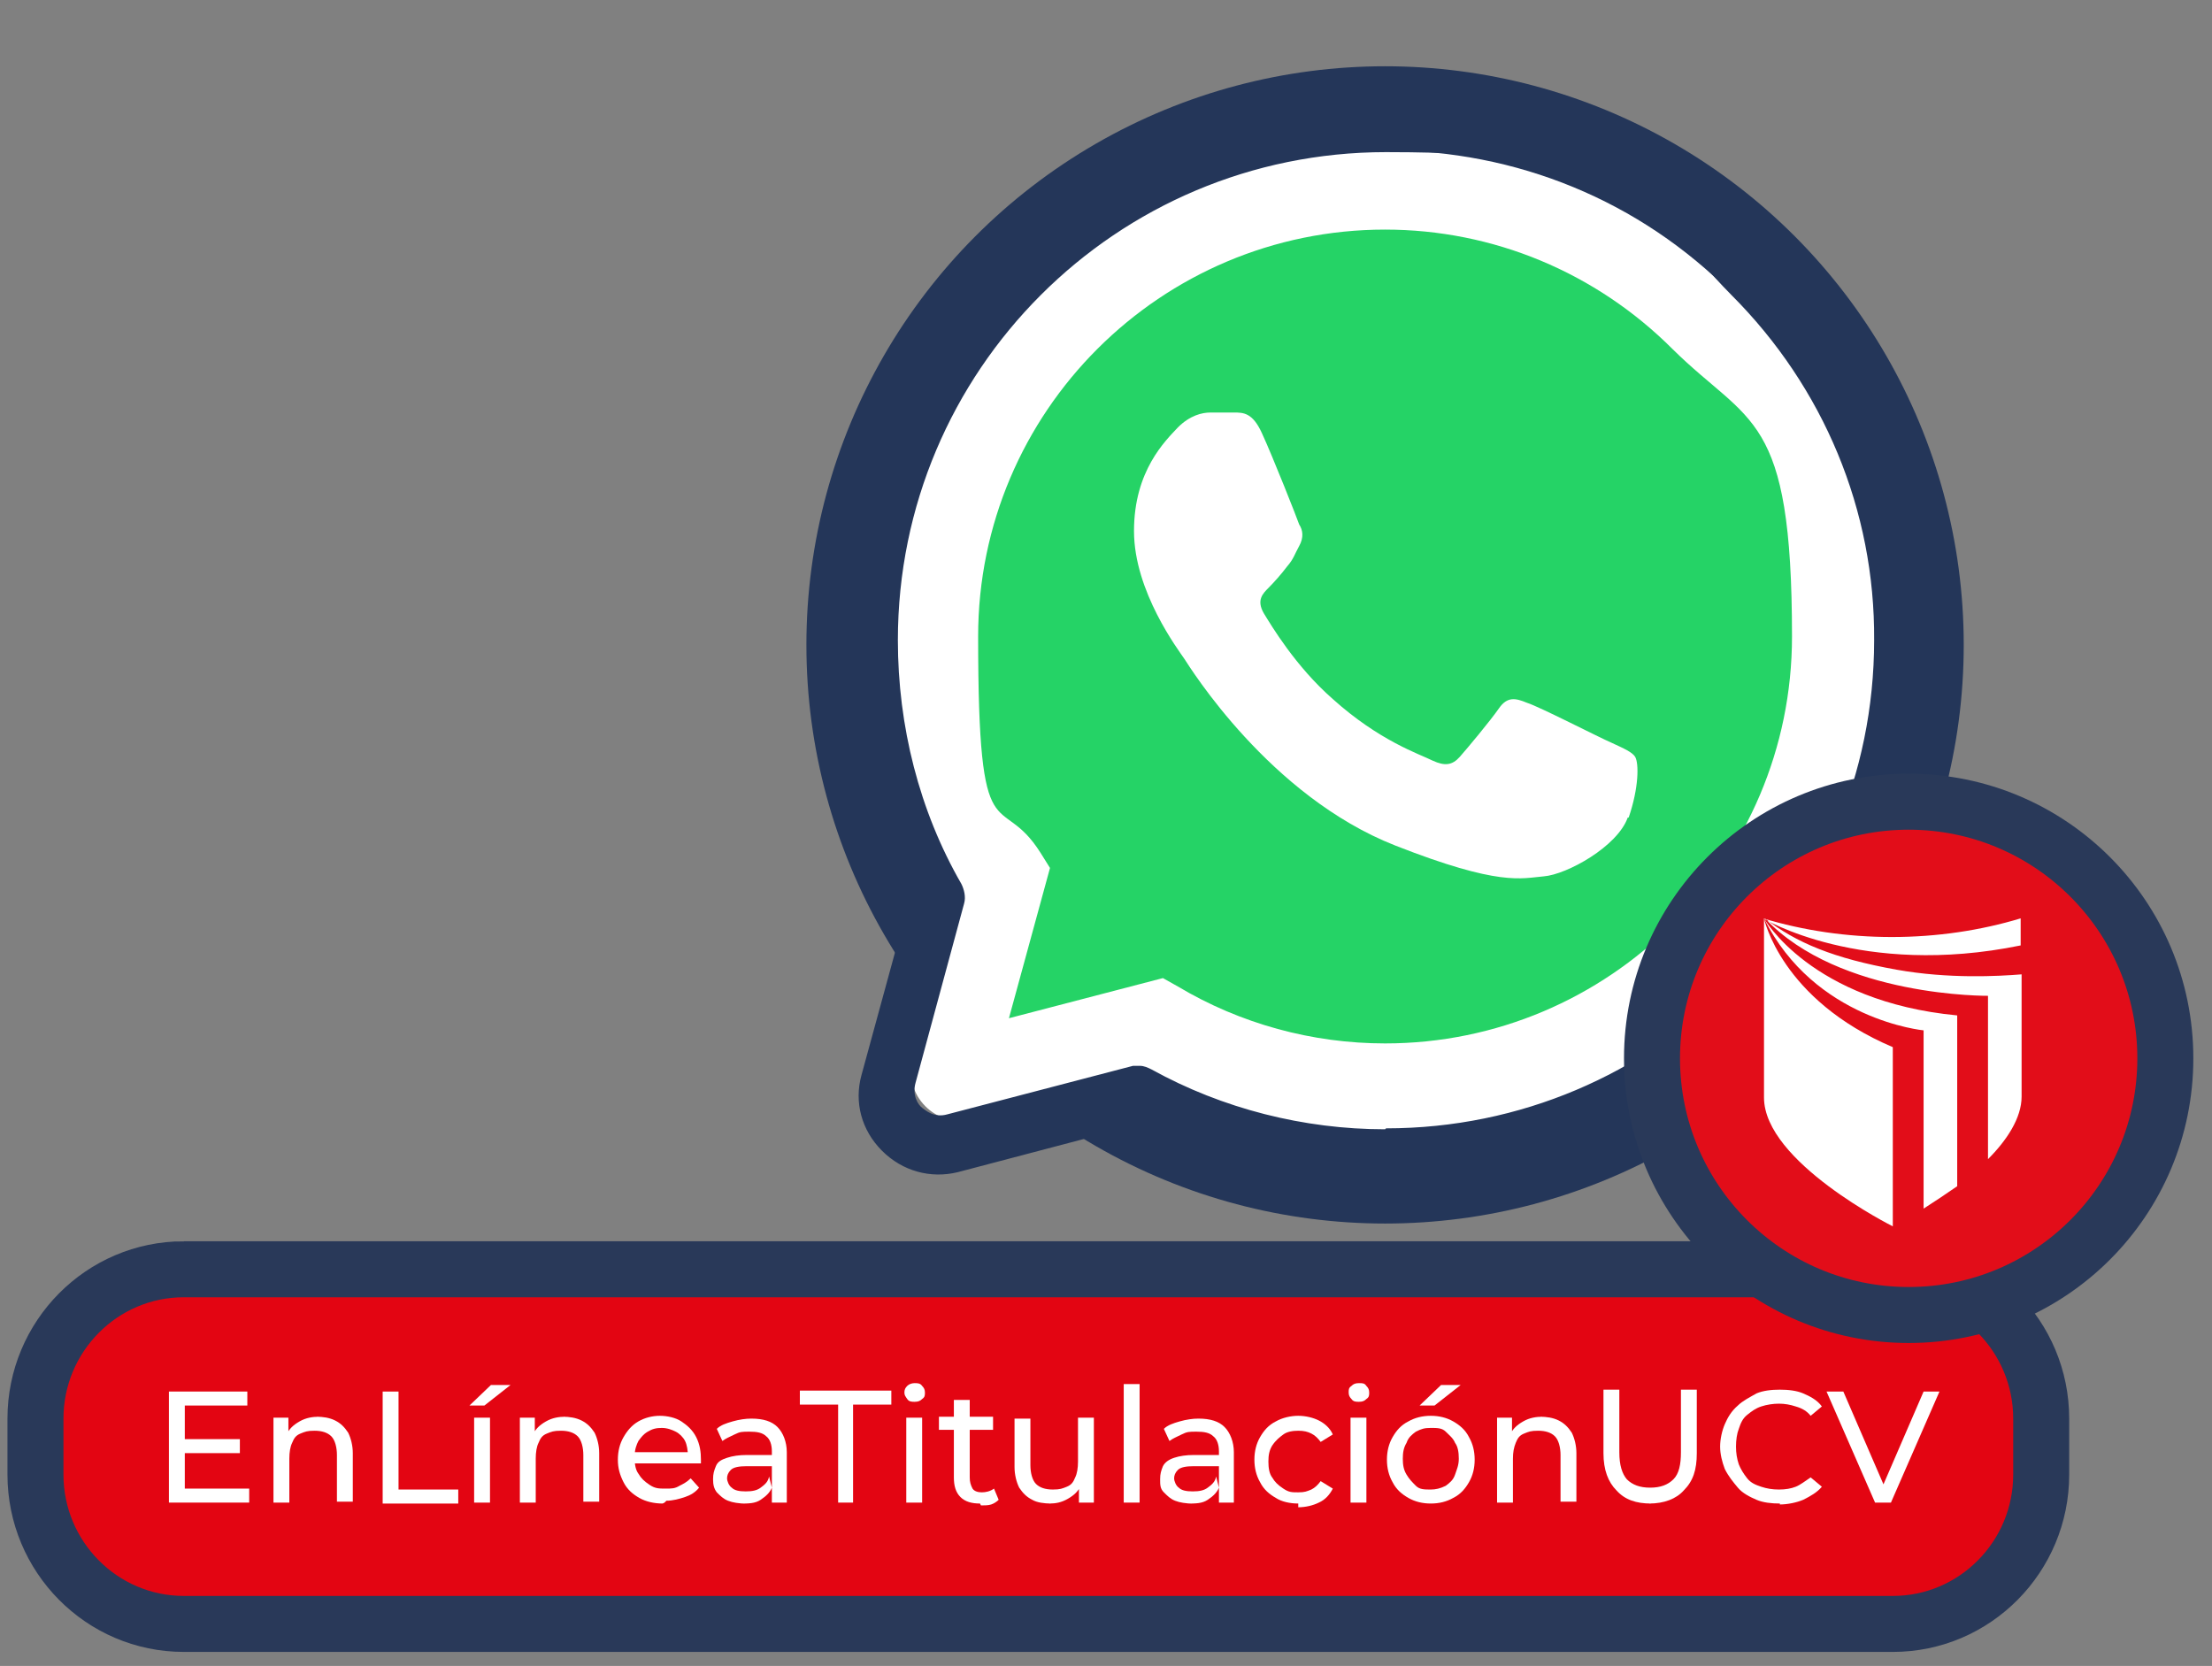
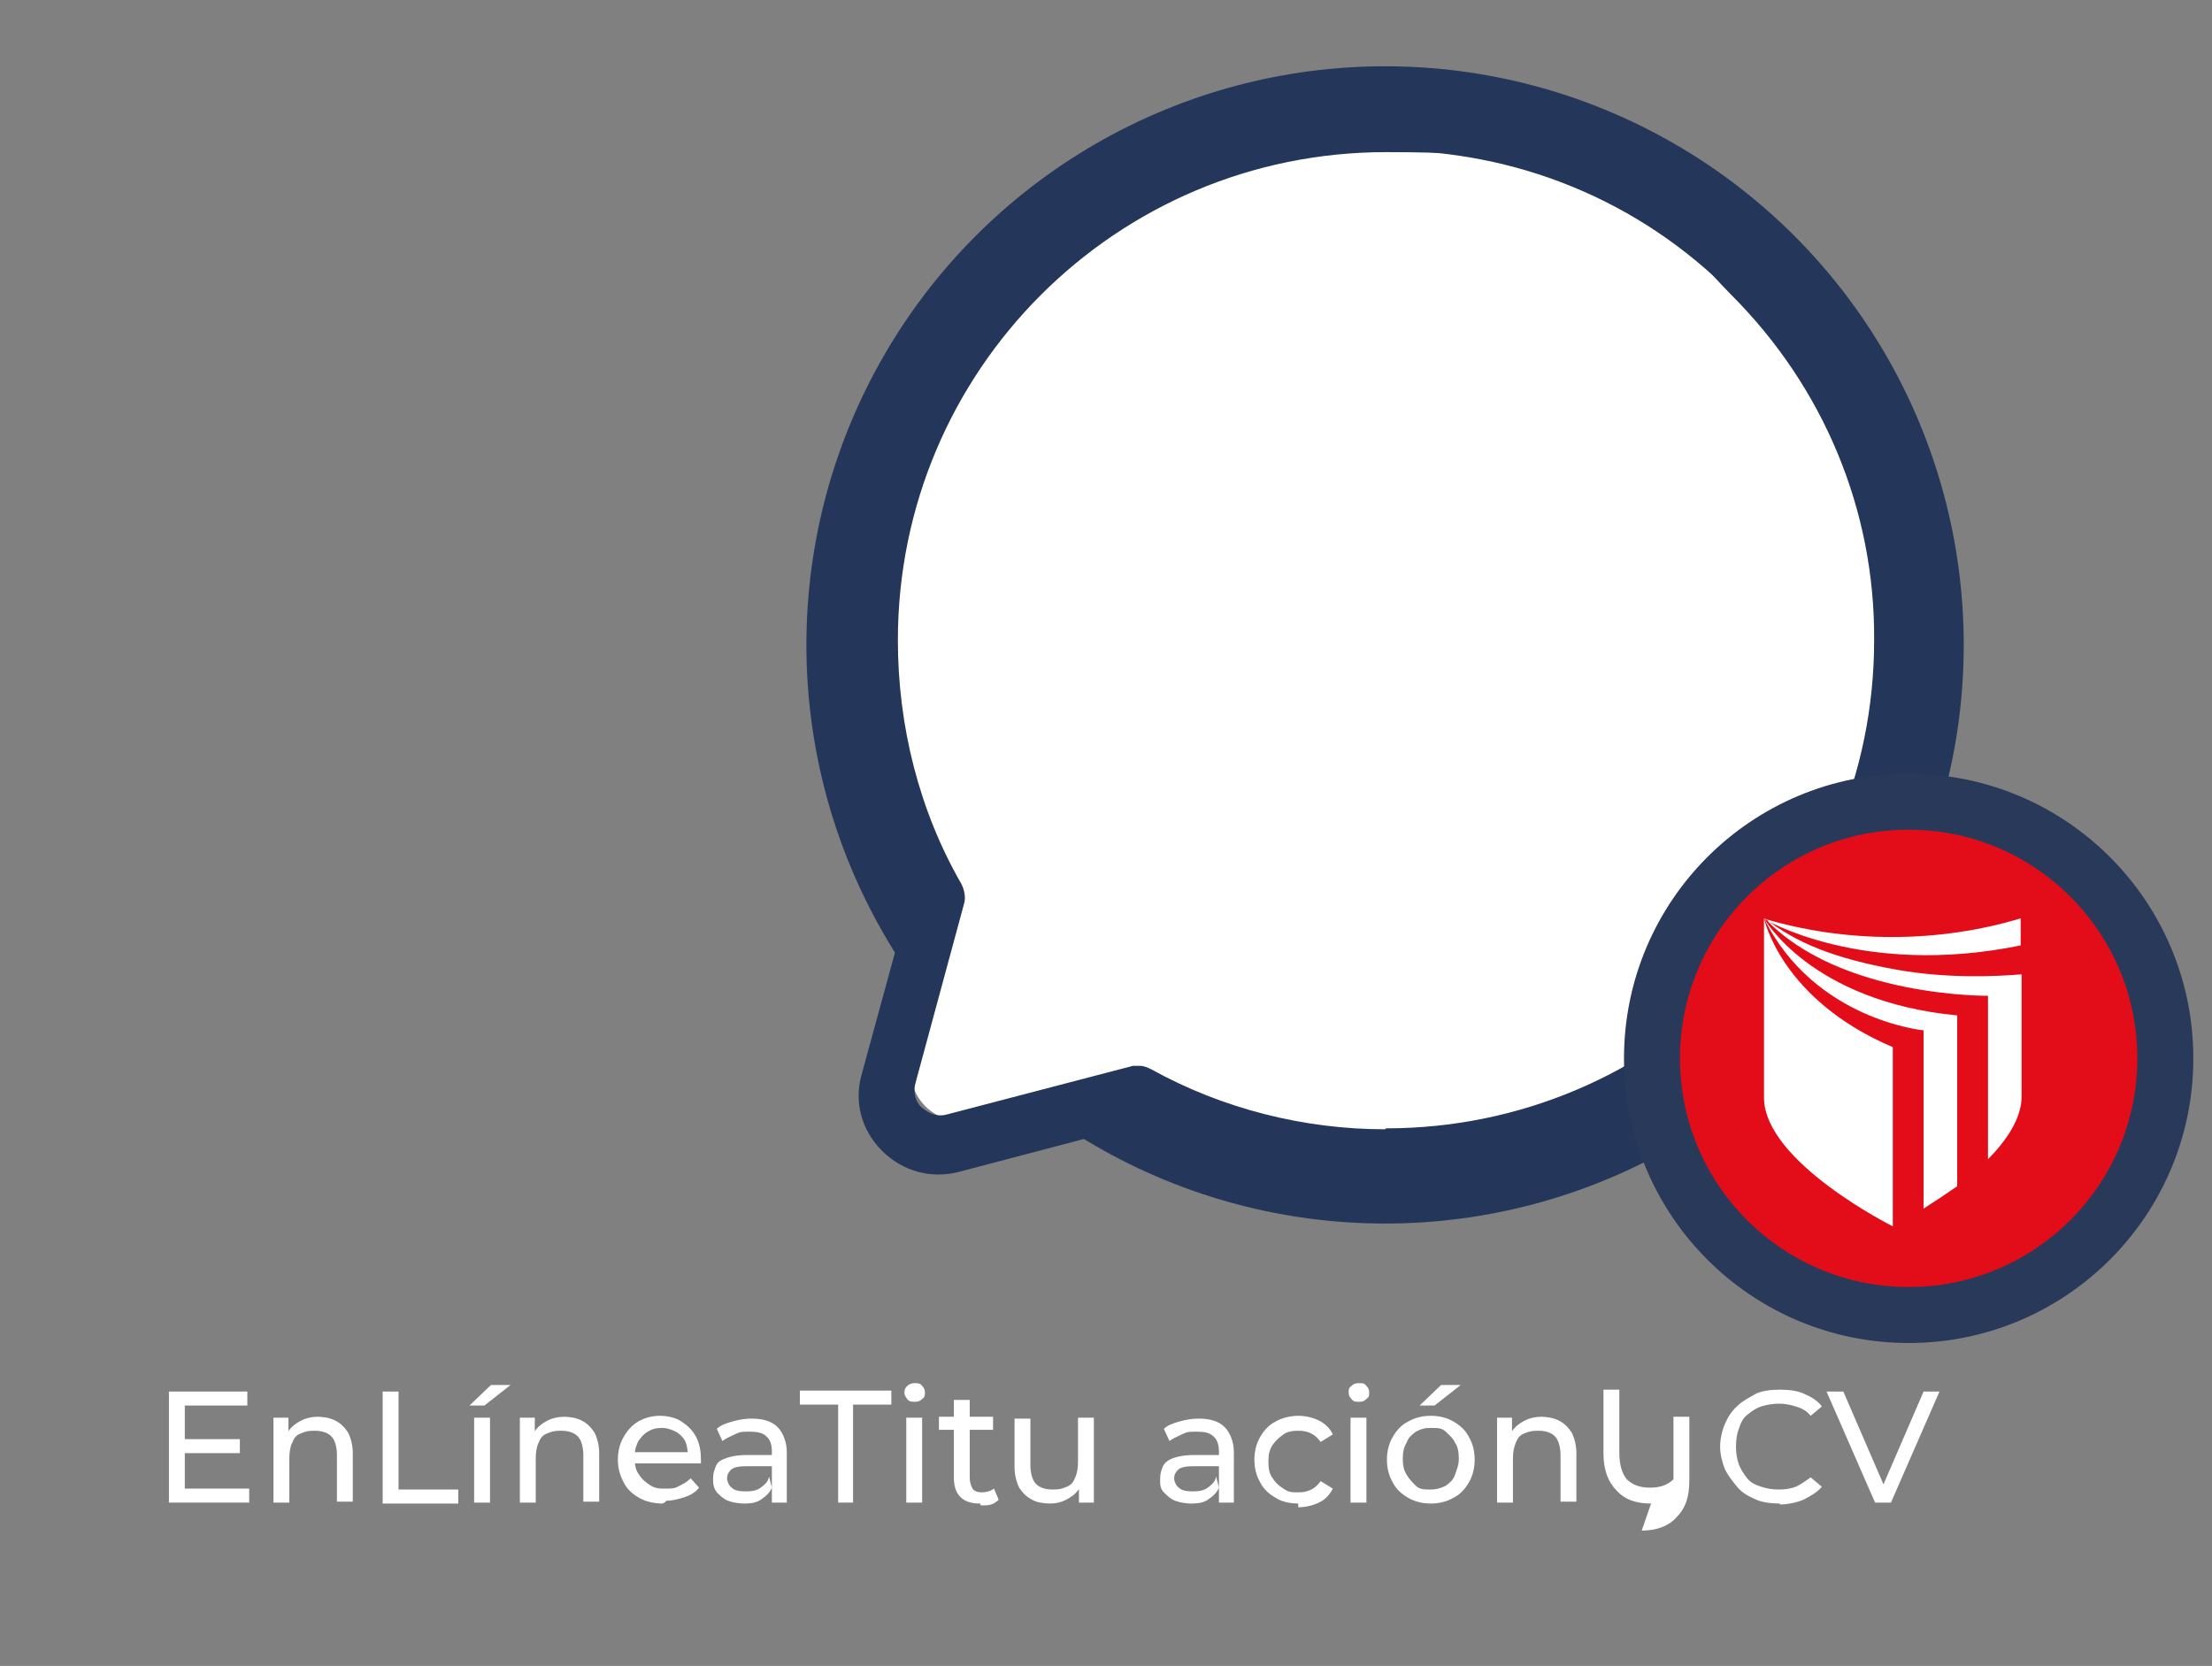
<svg xmlns="http://www.w3.org/2000/svg" id="Capa_1" data-name="Capa 1" version="1.1" viewBox="0 0 237 178.5">
  <rect x="0" y="0" width="237" height="178.5" fill="#808080" stroke="none" />
  <defs>
    <style>
      .cls-1, .cls-2, .cls-3, .cls-4 {
        stroke-width: 0px;
      }

      .cls-1, .cls-3 {
        fill-rule: evenodd;
      }

      .cls-1, .cls-4 {
        fill: #fff;
      }

      .cls-5 {
        fill: #e20d19;
      }

      .cls-5, .cls-6 {
        stroke: #293959;
        stroke-miterlimit: 10;
        stroke-width: 6px;
      }

      .cls-6 {
        fill: #e30512;
      }

      .cls-2 {
        fill: #243659;
      }

      .cls-3 {
        fill: #25d366;
      }
    </style>
  </defs>
  <circle class="cls-2" cx="148.4" cy="69.1" r="62" />
  <path class="cls-4" d="M148.4,121.3c29,0,52.6-23.6,52.6-52.6s-5.4-27.3-15.4-37.2c-9.9-10-23.1-15.4-37.2-15.4-29,0-52.6,23.5-52.6,52.6s2.4,18.3,7,26.3l-5,18.4c-1.1,3.9,2.5,7.6,6.5,6.5l19-5c7.6,4.2,16.2,6.4,25,6.4h0Z" />
  <path class="cls-2" d="M189.8,27.4c-11-11-25.7-17.1-41.4-17.1-32.2,0-58.4,26.2-58.4,58.4s2.4,19.6,7.3,28.2l-5,18.3c-.8,2.9,0,5.9,2.2,8.1s5.2,3,8.1,2.3l19-5c8.3,4.3,17.5,6.6,26.9,6.6,32.2,0,58.4-26.2,58.4-58.4s-6.1-30.2-17.1-41.3h0ZM148.4,121c-8.7,0-17.4-2.2-25-6.4-.4-.2-.8-.4-1.3-.4h-.7l-19.9,5.2c-1.4.4-2.3-.4-2.7-.7s-1.1-1.3-.7-2.7l5.2-19.2c.2-.7,0-1.5-.3-2.1-4.5-7.8-6.8-16.9-6.8-26.1,0-28.9,23.4-52.3,52.3-52.3s27.2,5.4,37,15.3c9.9,9.9,15.4,23.1,15.3,37,0,28.9-23.4,52.3-52.3,52.3h0Z" />
-   <path class="cls-6" d="M19.7,136h183.1c8.8,0,15.9,7.2,15.9,16v6c0,8.8-7.1,16-15.9,16H19.7c-8.8,0-15.9-7.2-15.9-16v-6c0-8.8,7.1-16,15.9-16Z" />
  <g>
    <path class="cls-4" d="M19.8,159.5h6.9v1.5h-8.6v-11.9h8.4v1.5h-6.7v9ZM19.6,154.2h6.1v1.5h-6.1v-1.5Z" />
    <path class="cls-4" d="M33.9,151.8c.7,0,1.4.1,2,.4s1,.7,1.4,1.3c.3.6.5,1.4.5,2.2v5.2h-1.7v-5c0-.8-.2-1.6-.6-2-.4-.4-1-.6-1.8-.6s-1,.1-1.5.3-.7.5-.9,1c-.2.4-.3,1-.3,1.7v4.7h-1.7v-9.1h1.6v2.4l-.2-.6c.3-.6.7-1,1.4-1.4s1.4-.5,2.1-.5h-.2Z" />
    <path class="cls-4" d="M41,161v-11.9h1.7v10.5h6.4v1.5s-8.1,0-8.1,0Z" />
    <path class="cls-4" d="M50.3,150.6l2.3-2.2h2.1l-2.8,2.2s-1.6,0-1.6,0ZM50.8,161v-9.1h1.7v9.1h-1.7Z" />
    <path class="cls-4" d="M60.3,151.8c.7,0,1.4.1,2,.4s1,.7,1.4,1.3c.3.6.5,1.4.5,2.2v5.2h-1.7v-5c0-.8-.2-1.6-.6-2-.4-.4-1-.6-1.8-.6s-1,.1-1.5.3-.7.5-.9,1c-.2.4-.3,1-.3,1.7v4.7h-1.7v-9.1h1.6v2.4l-.2-.6c.3-.6.7-1,1.4-1.4s1.4-.5,2.1-.5h-.2Z" />
    <path class="cls-4" d="M71,161.1c-.9,0-1.8-.2-2.5-.6-.7-.4-1.3-.9-1.7-1.7s-.6-1.5-.6-2.4.2-1.7.6-2.4.9-1.3,1.6-1.7c.7-.4,1.5-.6,2.3-.6s1.7.2,2.3.6c.6.4,1.2.9,1.6,1.7s.5,1.6.5,2.4,0,.1,0,.2v.2h-7.6v-1.2h6.8l-.6.4c0-.6-.1-1.2-.3-1.6-.2-.4-.6-.8-1-1s-.9-.4-1.5-.4-1,.1-1.5.4-.7.6-1,1c-.2.4-.4.9-.4,1.6v.3c0,.6.1,1.2.4,1.6.3.5.6.8,1.2,1.2s1,.4,1.7.4,1,0,1.5-.3c.4-.2.8-.4,1.2-.8l.9,1c-.4.5-.9.8-1.5,1-.6.2-1.3.4-2,.4l-.2.2Z" />
    <path class="cls-4" d="M79.8,161.1c-.6,0-1.3-.1-1.8-.3s-.8-.5-1.2-.9c-.3-.4-.4-.8-.4-1.4s.1-.9.3-1.4.6-.7,1.2-.9,1.3-.3,2.1-.3h2.8v1.2h-2.8c-.8,0-1.4.1-1.7.4-.3.3-.4.6-.4.9s.2.8.5,1c.3.3.8.4,1.5.4s1.2-.1,1.6-.4.8-.6.9-1.2l.3,1.2c-.2.5-.6.9-1.2,1.3s-1.3.4-2.1.4h.3ZM82.7,161v-5.5c0-.7-.2-1.3-.6-1.6-.4-.4-1-.5-1.8-.5s-1,0-1.6.3-.9.4-1.3.7l-.6-1.3c.4-.4,1-.6,1.7-.8s1.4-.3,2-.3c1.3,0,2.2.3,2.8.9.6.6,1,1.6,1,2.7v5.4h-1.7Z" />
    <path class="cls-4" d="M89.8,161v-10.5h-4.1v-1.5h9.8v1.5h-4.1v10.5h-1.7Z" />
    <path class="cls-4" d="M98,150.2c-.3,0-.6,0-.8-.3s-.3-.4-.3-.7.1-.5.3-.7.5-.3.8-.3.6,0,.8.3c.2.2.3.4.3.7s0,.5-.3.7c-.2.2-.4.3-.8.3ZM97.1,161v-9.1h1.7v9.1h-1.7Z" />
    <path class="cls-4" d="M100.6,153.2v-1.4h5.8v1.4h-5.8ZM105,161.1c-.9,0-1.6-.2-2.1-.7s-.7-1.2-.7-2.1v-8.3h1.7v8.3c0,.5.1.8.3,1.2.2.3.6.4,1,.4s.9-.1,1.3-.4l.5,1.2c-.2.2-.5.4-.8.5s-.7.1-1,.1h-.1Z" />
    <path class="cls-4" d="M112.6,161.1c-.7,0-1.5-.1-2-.4-.6-.3-1-.7-1.4-1.3-.3-.6-.5-1.4-.5-2.2v-5.2h1.7v5c0,.8.2,1.6.6,2s1,.6,1.8.6,1-.1,1.5-.3.7-.5.9-1c.2-.4.3-1,.3-1.7v-4.7h1.7v9.1h-1.6v-2.4l.2.6c-.3.6-.7,1-1.4,1.4s-1.3.5-2,.5h.1Z" />
-     <path class="cls-4" d="M120.4,161v-12.7h1.7v12.7h-1.7Z" />
    <path class="cls-4" d="M127.7,161.1c-.6,0-1.3-.1-1.8-.3s-.8-.5-1.2-.9-.4-.8-.4-1.4.1-.9.3-1.4c.2-.4.6-.7,1.2-.9s1.3-.3,2.1-.3h2.8v1.2h-2.8c-.8,0-1.4.1-1.7.4-.3.3-.4.6-.4.9s.2.8.5,1c.3.3.8.4,1.5.4s1.2-.1,1.6-.4c.4-.3.8-.6.9-1.2l.3,1.2c-.2.5-.6.9-1.2,1.3s-1.3.4-2.1.4h.3ZM130.6,161v-5.5c0-.7-.2-1.3-.6-1.6-.4-.4-1-.5-1.8-.5s-1,0-1.6.3-.9.4-1.3.7l-.6-1.3c.4-.4,1-.6,1.7-.8s1.4-.3,2-.3c1.3,0,2.2.3,2.8.9s1,1.6,1,2.7v5.4h-1.7Z" />
    <path class="cls-4" d="M139.1,161.1c-.9,0-1.8-.2-2.4-.6-.7-.4-1.3-.9-1.7-1.7-.4-.7-.6-1.5-.6-2.4s.2-1.7.6-2.4c.4-.7.9-1.3,1.7-1.7.7-.4,1.6-.6,2.4-.6s1.6.2,2.2.5c.6.3,1.2.8,1.5,1.5l-1.3.8c-.3-.4-.6-.7-1-.9s-.8-.3-1.4-.3-1.2.1-1.6.4c-.4.3-.8.6-1.2,1.2-.3.5-.4,1-.4,1.7s.1,1.3.4,1.7c.3.5.6.8,1.2,1.2s.9.4,1.6.4.9-.1,1.4-.3c.4-.2.7-.5,1-.9l1.3.8c-.3.6-.8,1.2-1.5,1.5-.6.3-1.4.5-2.2.5v-.2Z" />
    <path class="cls-4" d="M145.6,150.2c-.3,0-.6,0-.8-.3-.2-.2-.3-.4-.3-.7s0-.5.3-.7c.2-.2.4-.3.8-.3s.6,0,.8.3c.2.2.3.4.3.7s0,.5-.3.7c-.2.2-.4.3-.8.3ZM144.7,161v-9.1h1.7v9.1h-1.7Z" />
    <path class="cls-4" d="M153.3,161.1c-.9,0-1.7-.2-2.4-.6-.7-.4-1.3-.9-1.7-1.7-.4-.7-.6-1.5-.6-2.4s.2-1.7.6-2.4.9-1.3,1.7-1.7c.7-.4,1.5-.6,2.4-.6s1.7.2,2.4.6c.7.4,1.3.9,1.7,1.7.4.7.6,1.5.6,2.4s-.2,1.7-.6,2.4c-.4.7-.9,1.3-1.7,1.7-.7.4-1.5.6-2.4.6ZM153.3,159.6c.5,0,1-.1,1.6-.4.4-.3.8-.6,1-1.2s.4-1,.4-1.7-.1-1.3-.4-1.7c-.2-.5-.6-.8-1-1.2s-.9-.4-1.6-.4-1,.1-1.6.4c-.4.3-.8.6-1,1.2-.3.5-.4,1-.4,1.7s.1,1.2.4,1.7c.3.5.6.8,1,1.2s.9.4,1.6.4ZM152.1,150.6l2.3-2.2h2.1l-2.8,2.2h-1.6Z" />
    <path class="cls-4" d="M165,151.8c.7,0,1.4.1,2,.4s1,.7,1.4,1.3c.3.6.5,1.4.5,2.2v5.2h-1.7v-5c0-.8-.2-1.6-.6-2-.4-.4-1-.6-1.8-.6s-1,.1-1.5.3-.7.5-.9,1-.3,1-.3,1.7v4.7h-1.7v-9.1h1.6v2.4l-.2-.6c.3-.6.7-1,1.4-1.4s1.4-.5,2.1-.5h-.2Z" />
-     <path class="cls-4" d="M176.9,161.1c-1.6,0-2.8-.4-3.7-1.4-.9-.9-1.4-2.2-1.4-4v-6.8h1.7v6.7c0,1.4.3,2.3.8,2.9.6.6,1.4.9,2.5.9s1.9-.3,2.5-.9c.6-.6.8-1.6.8-2.9v-6.7h1.7v6.8c0,1.8-.4,3-1.4,4-.8.9-2.1,1.4-3.7,1.4Z" />
+     <path class="cls-4" d="M176.9,161.1c-1.6,0-2.8-.4-3.7-1.4-.9-.9-1.4-2.2-1.4-4v-6.8h1.7v6.7c0,1.4.3,2.3.8,2.9.6.6,1.4.9,2.5.9s1.9-.3,2.5-.9v-6.7h1.7v6.8c0,1.8-.4,3-1.4,4-.8.9-2.1,1.4-3.7,1.4Z" />
    <path class="cls-4" d="M190.7,161.1c-.9,0-1.8-.1-2.5-.4-.7-.3-1.5-.7-2-1.3s-1-1.2-1.4-2c-.3-.8-.5-1.6-.5-2.4s.2-1.7.5-2.4c.3-.7.7-1.4,1.4-2,.5-.5,1.3-.9,2-1.3.7-.3,1.6-.4,2.5-.4s1.8.1,2.5.4c.7.3,1.5.7,2,1.4l-1.2,1c-.4-.5-.9-.8-1.6-1-.6-.2-1.2-.3-1.8-.3s-1.3.1-1.9.3c-.6.2-1,.5-1.5.9s-.7.9-.9,1.5c-.2.5-.3,1.2-.3,1.9s.1,1.3.3,1.9c.2.5.5,1,.9,1.5s.9.7,1.5.9,1.2.3,1.9.3,1.3-.1,1.8-.3,1-.6,1.6-1l1.2,1c-.5.6-1.2,1-2,1.4-.7.3-1.7.5-2.5.5h0Z" />
    <path class="cls-4" d="M200.9,161l-5.2-11.9h1.8l4.8,11.1h-1l4.8-11.1h1.7l-5.2,11.9h-1.7.1Z" />
  </g>
  <g>
-     <path class="cls-3" d="M179.2,37.4c-8.2-8.2-19.2-12.8-30.8-12.8-24,0-43.6,19.5-43.6,43.6s2.3,16.2,6.7,23.2l1,1.6-4.4,16.1,16.5-4.3,1.6.9c6.7,4,14.4,6.1,22.2,6.1h0c24,0,43.6-19.5,43.6-43.6s-4.5-22.6-12.8-30.8h0Z" />
    <path class="cls-4" d="M174.4,87.6c-1.1,3.1-6.5,6.1-9,6.3-2.4.2-4.7,1.1-15.9-3.3-13.5-5.3-22-19.1-22.6-20s-5.4-7.2-5.4-13.7,3.4-9.7,4.7-11.1c1.3-1.3,2.6-1.6,3.5-1.6h2.5c1,0,2,0,3,2.2,1.2,2.6,3.8,9.2,4,9.8.4.6.5,1.4,0,2.3s-.6,1.4-1.3,2.2c-.6.8-1.4,1.7-2,2.3-.6.6-1.3,1.3-.5,2.7.8,1.3,3.4,5.7,7.4,9.2,5,4.5,9.3,5.9,10.7,6.6,1.3.6,2.1.5,2.9-.4.8-.9,3.3-3.9,4.2-5.2.9-1.3,1.8-1.1,3-.6,1.3.4,7.7,3.7,9.1,4.3,1.3.6,2.2,1,2.5,1.5.4.7.4,3.3-.7,6.5h0Z" />
  </g>
  <circle class="cls-5" cx="204.5" cy="113.4" r="27.5" />
  <path class="cls-1" d="M213,106.7v17.5c2-2,3.6-4.4,3.6-6.7v-13.1c-2.5.2-7.8.5-13.4-.5-6.7-1.2-10.8-2.9-14.1-5.5,8,8.5,24,8.3,24,8.3h0ZM216.5,101.3v-2.9c-4.3,1.3-9,2-13.8,2-4.8,0-9.5-.7-13.8-2,0,0,10.5,6.4,27.6,2.9h0ZM206.1,110.4v19.1c1.1-.7,2.3-1.5,3.6-2.4v-18.3c-15.7-1.5-20.7-10.4-20.7-10.4,5.4,10.9,17.1,12,17.1,12h0ZM202.8,131.4h0v-19.2c-12-5.1-13.8-13.8-13.8-13.8v19.2c0,6.9,13.8,13.8,13.8,13.8h0Z" />
</svg>